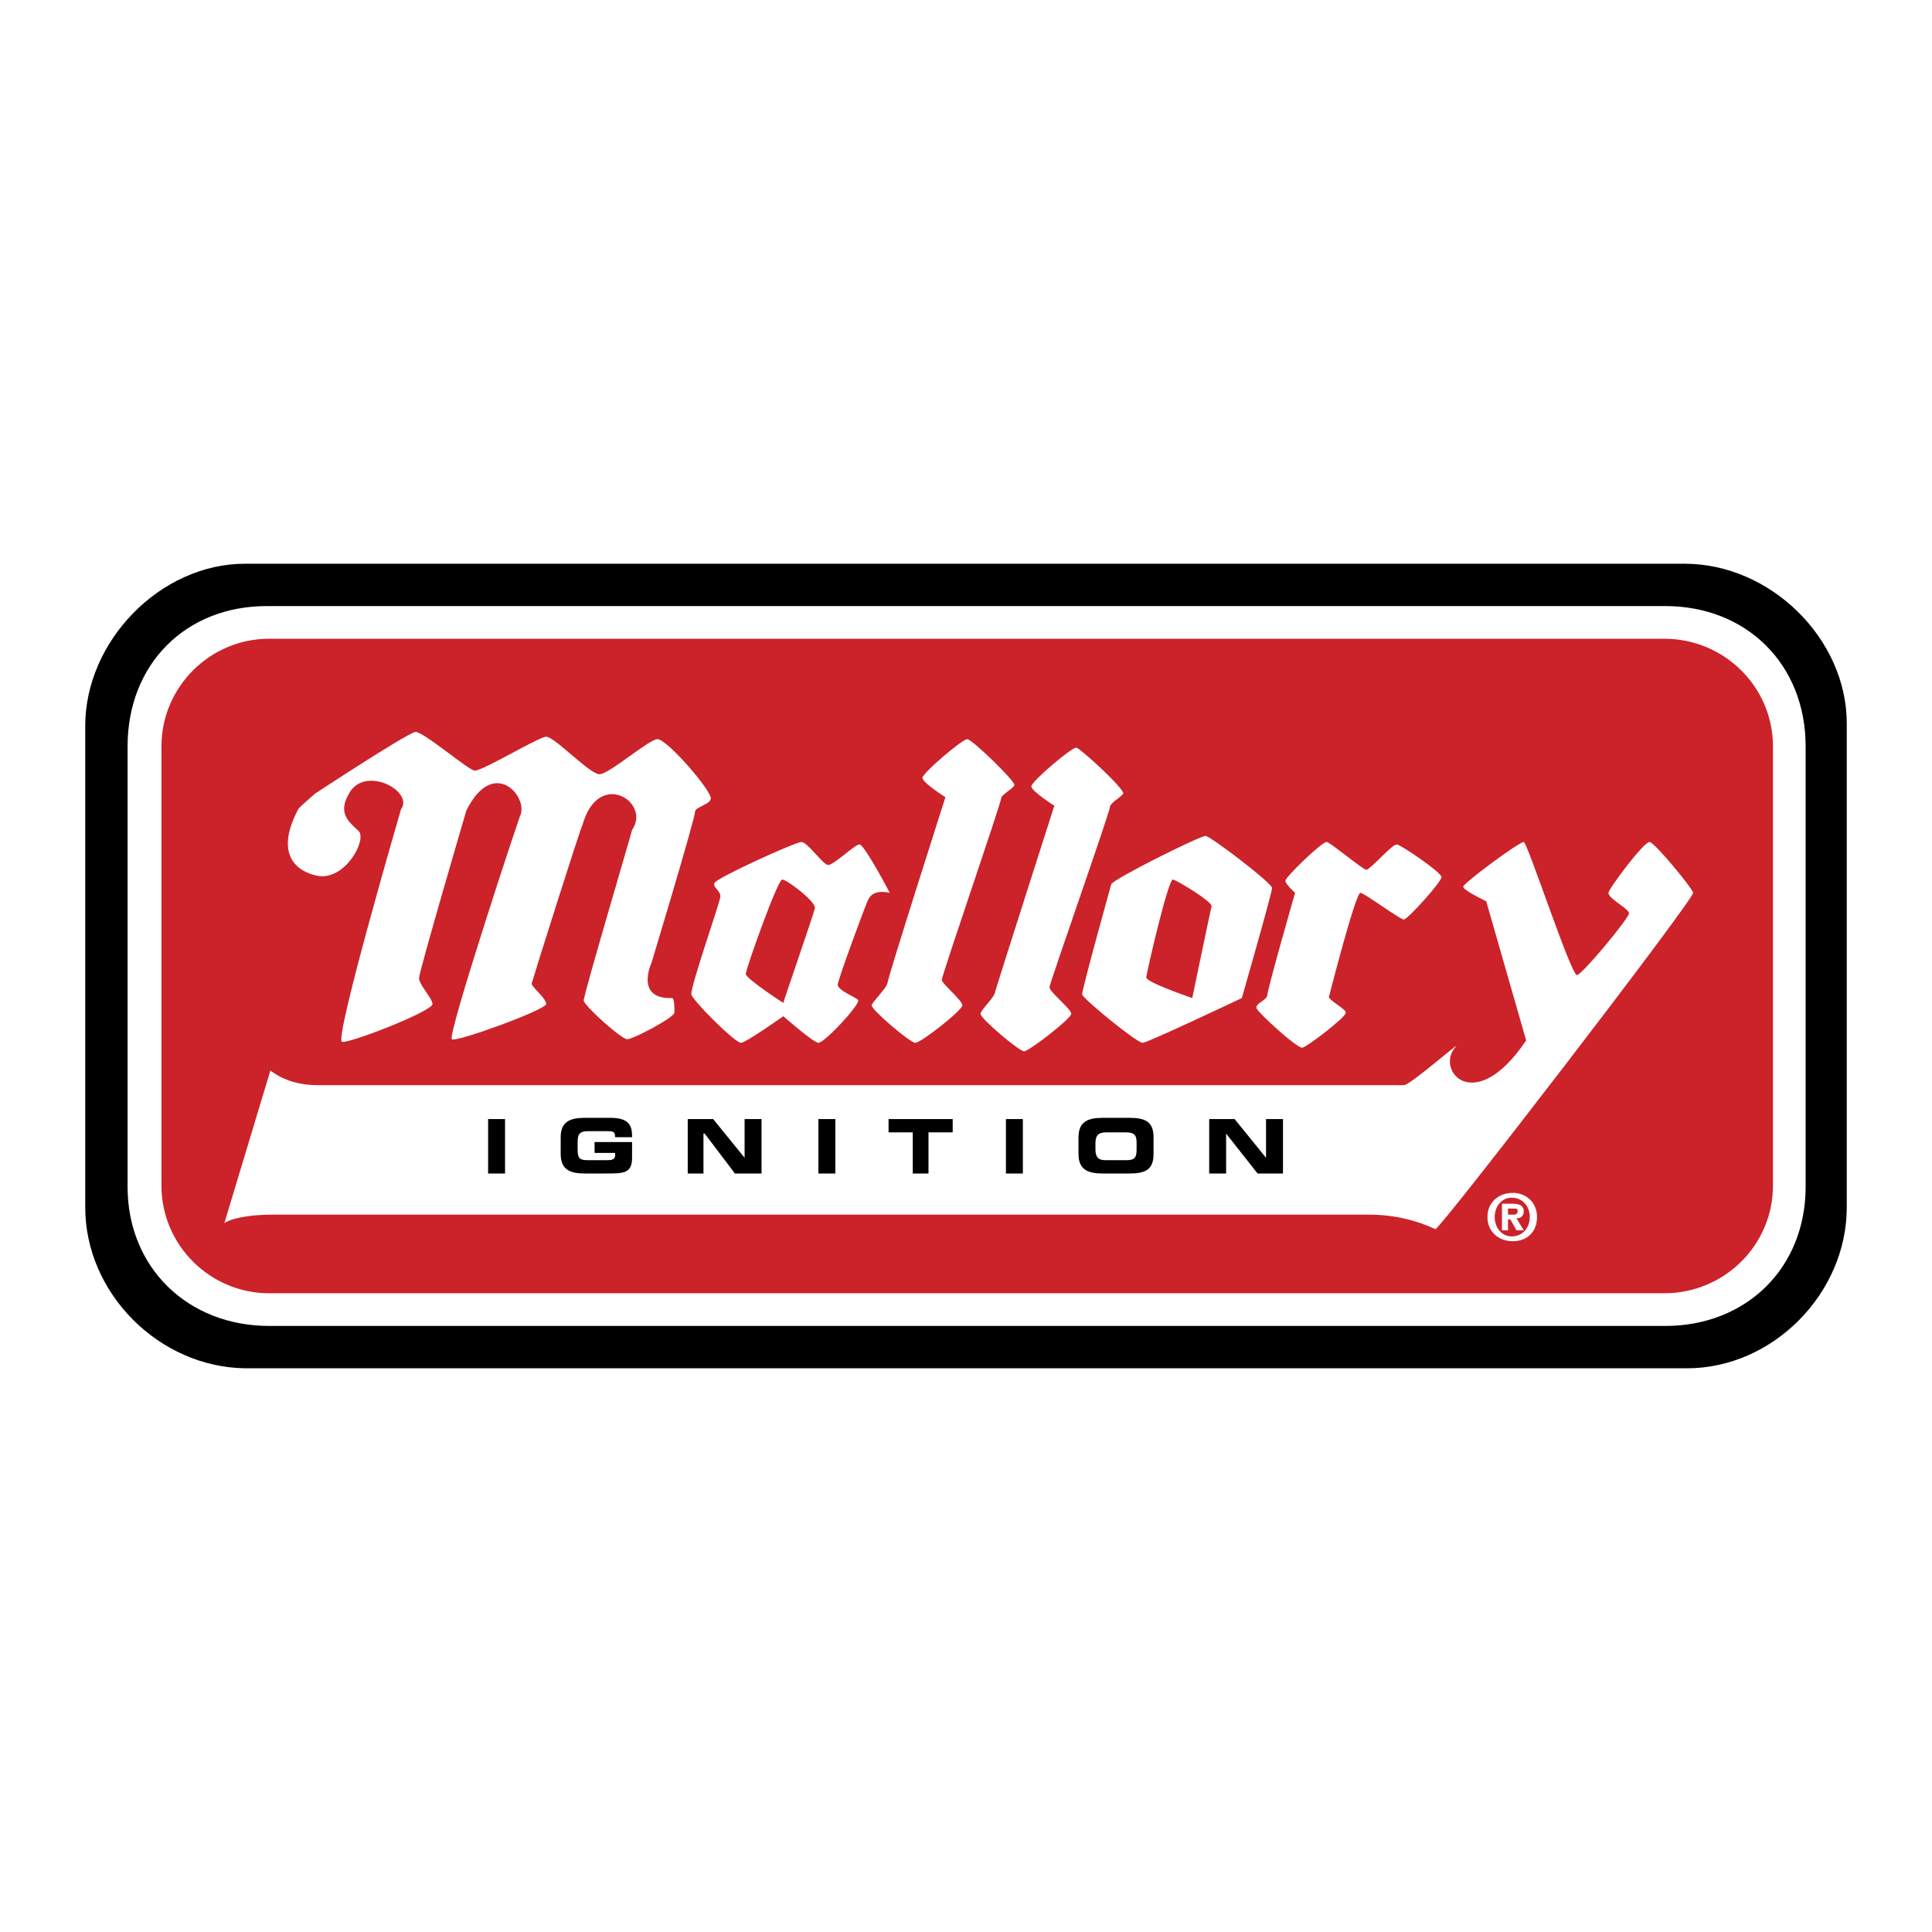
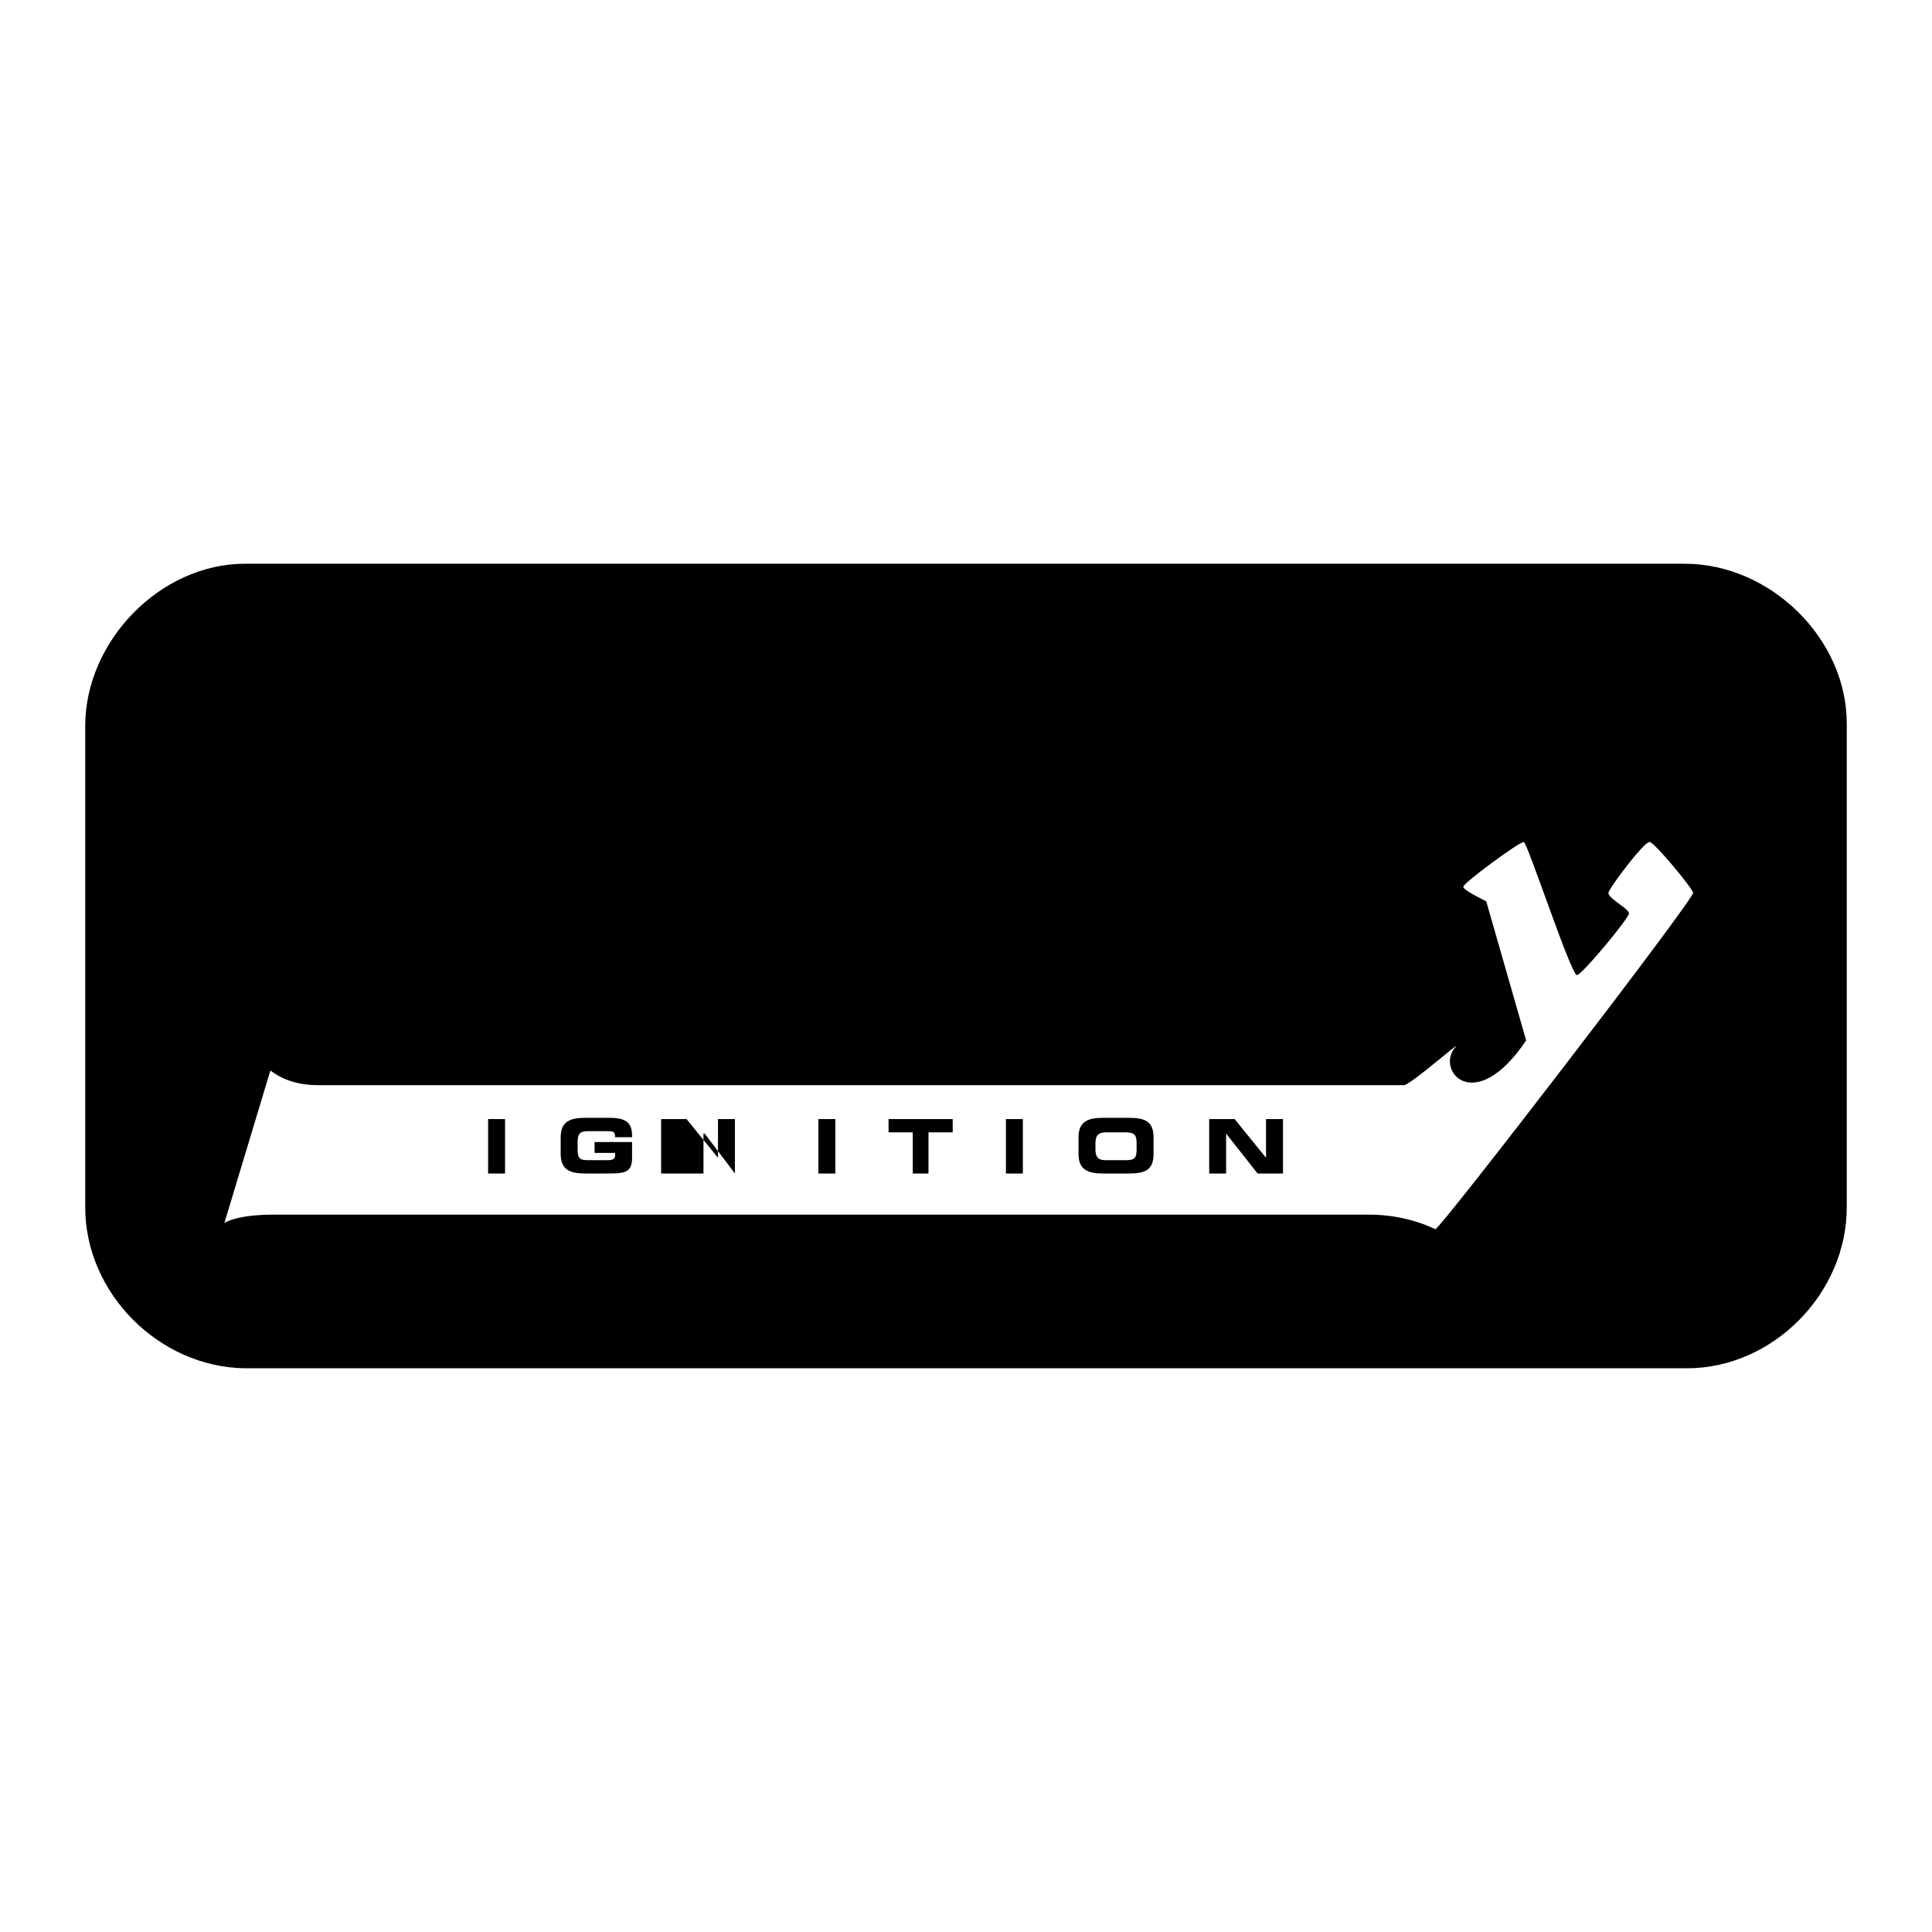
<svg xmlns="http://www.w3.org/2000/svg" width="2500" height="2500" viewBox="0 0 192.756 192.756">
  <g fill-rule="evenodd" clip-rule="evenodd">
    <path fill="#fff" d="M0 0h192.756v192.756H0V0z" />
    <path d="M24.437 56.244h143.641c8.57 0 16.174 7.483 16.174 15.933v48.282c0 8.57-7.363 16.055-15.934 16.055H24.437c-8.57-.121-15.933-7.484-15.933-16.055V72.418c0-8.449 7.484-16.174 15.933-16.174z" />
-     <path d="M26.61 60.468h139.537c8.088 0 14.002 5.794 14.002 14.002v43.936c0 8.088-5.914 13.883-14.002 13.883H26.851c-8.087 0-14.122-5.795-14.122-13.883V74.47c0-8.208 5.793-14.002 13.881-14.002z" fill="#fff" />
-     <path d="M26.851 63.727h139.174c6.035 0 10.863 4.828 10.863 10.743v43.817c0 5.914-4.828 10.742-10.863 10.742H26.851c-5.914 0-10.743-4.828-10.743-10.742V74.47c0-5.915 4.829-10.743 10.743-10.743z" fill="#cc2229" />
    <path d="M145.988 88.472c0-.362 5.553-4.466 6.035-4.466.361 0 4.707 13.277 5.311 13.277.484 0 5.191-5.673 5.191-6.156 0-.482-2.053-1.448-2.053-2.052 0-.362 3.5-5.07 4.104-5.07.484 0 4.346 4.708 4.346 5.07.121.604-25.227 33.555-25.709 33.555-.121 0-2.656-1.447-6.641-1.447H27.334c-3.863 0-4.949.844-4.949.844l4.587-15.209c.121 0 1.569 1.449 4.707 1.449h108.395c.603 0 5.553-4.346 5.189-3.861-2.172 2.293 1.811 7.121 7.002-.604l-3.984-13.882s-2.293-1.086-2.293-1.448z" fill="#fff" />
-     <path d="M31.438 79.178s9.174-6.036 10.019-6.156c.845 0 5.311 3.862 5.915 3.862.845 0 6.398-3.38 7.122-3.38.845 0 4.345 3.742 5.311 3.742s4.949-3.5 5.794-3.5c.965 0 5.432 5.19 5.311 5.915 0 .604-1.569.845-1.569 1.328 0 .724-4.345 15.088-4.345 15.088s-1.69 3.621 2.052 3.5c.241 0 .241.967.241 1.449s-4.104 2.656-4.708 2.656c-.603 0-4.345-3.381-4.345-3.863 0-.604 4.828-16.899 4.828-17.02 1.932-2.776-3.38-6.156-4.949-.483-.121 0-4.949 15.331-5.07 15.813 0 .361 1.449 1.447 1.449 2.051-.121.604-9.053 3.863-9.415 3.502-.483-.363 6.759-22.332 6.88-22.452.604-1.932-2.776-5.673-5.432-.362 0 0-4.708 16.054-4.708 16.658-.121.604 1.328 2.051 1.328 2.654 0 .725-8.691 4.105-9.053 3.742-.604-.844 5.915-23.175 5.915-23.175 1.328-1.811-3.621-4.466-5.19-1.569-1.207 2.052.121 2.897.966 3.742.845.845-1.328 4.949-4.104 4.466-2.776-.604-3.983-2.776-1.931-6.639-.001-.121 1.688-1.569 1.688-1.569zM92.033 77.608c0-.483 3.983-3.863 4.466-3.863.483 0 4.828 4.225 4.708 4.587-.121.362-1.328.966-1.328 1.328 0 .482-5.915 17.623-5.915 18.105 0 .363 2.052 2.053 2.052 2.535s-4.104 3.742-4.708 3.742c-.482 0-4.345-3.26-4.345-3.742 0-.24 1.449-1.689 1.569-2.172 0-.482 5.794-18.589 5.794-18.589s-2.293-1.448-2.293-1.931zM128.244 87.869c0-.362 3.621-3.863 4.104-3.863.363 0 3.621 2.776 3.984 2.776.482-.12 2.535-2.534 3.018-2.534.361 0 4.467 2.776 4.467 3.259s-3.381 4.225-3.742 4.225c-.242.121-3.984-2.655-4.346-2.655-.482 0-3.018 9.897-3.139 10.381 0 .361 1.689 1.207 1.689 1.568 0 .482-3.982 3.5-4.346 3.5-.482.121-4.586-3.621-4.586-3.982 0-.482.965-.725 1.086-1.207 0-.604 2.777-10.26 2.777-10.26s-.966-.847-.966-1.208z" fill="#fff" />
-     <path d="M48.699 117.08h1.69v-5.432h-1.69v5.432zM55.941 115.148c0 1.568.965 1.932 2.414 1.932h2.052c1.811 0 2.655 0 2.655-1.57v-1.568H59.32v1.086h2.052v.242c0 .482-.483.482-.845.482h-1.811c-.845 0-1.086-.121-1.086-1.086v-.725c0-.846.241-1.086 1.086-1.086h1.811c.604 0 .845 0 .845.604h1.689v-.121c0-1.086-.362-1.811-2.172-1.811h-2.535c-1.449 0-2.414.361-2.414 1.932v1.689h.001zM68.616 117.08h1.569v-3.984h.121l3.017 3.984h2.656v-5.432h-1.69v3.862l-3.139-3.862h-2.534v5.432zM81.652 117.08h1.69v-5.432h-1.69v5.432zM88.653 112.975h2.414v4.105h1.569v-4.105h2.414v-1.327h-6.397v1.327zM100.361 117.08h1.69v-5.432h-1.69v5.432zM107.604 115.148c0 1.568.967 1.932 2.414 1.932h2.656c1.568 0 2.414-.363 2.414-1.932v-1.689c0-1.57-.846-1.932-2.414-1.932h-2.656c-1.447 0-2.414.361-2.414 1.932v1.689zm1.689-1.086c0-.725.242-1.088 1.088-1.088h1.93c.967 0 1.088.363 1.088 1.088v.604c0 .723-.121 1.086-.967 1.086h-2.172c-.725 0-.967-.363-.967-1.086v-.604zM120.641 117.08h1.689v-3.984l3.139 3.984h2.535v-5.432h-1.692v3.862l-3.136-3.862h-2.535v5.432z" />
-     <path d="M102.896 78.454c0-.483 3.982-3.863 4.467-3.863.361 0 4.828 4.104 4.707 4.587-.242.362-1.328.965-1.328 1.328 0 .483-6.035 17.624-6.035 17.985 0 .482 2.172 2.174 2.172 2.656s-4.225 3.742-4.707 3.742-4.346-3.26-4.346-3.742c0-.363 1.449-1.689 1.449-2.174.121-.482 5.914-18.588 5.914-18.588s-2.293-1.449-2.293-1.931zM150.938 119.012c-1.449 0-2.535.965-2.535 2.412 0 1.449 1.086 2.414 2.535 2.414 1.447 0 2.414-.965 2.414-2.414 0-1.447-1.086-2.412-2.414-2.412zm-.122.482c1.086 0 1.811.844 1.811 1.93 0 1.088-.725 1.932-1.811 1.932-.965 0-1.689-.844-1.689-1.932 0-1.086.725-1.93 1.689-1.93zm-.964.604v2.654h.604v-1.086h.24l.604 1.086h.725l-.725-1.207c.482 0 .725-.24.725-.723 0-.484-.361-.725-1.086-.725h-1.087v.001zm.603 1.086v-.604h.482c.361 0 .482 0 .482.242 0 .24-.121.361-.361.361h-.603v.001zM78.151 101.387s-3.742 2.656-4.225 2.656c-.604 0-4.828-4.225-4.949-4.828-.121-.725 2.896-9.294 2.896-9.777 0-.604-.724-.845-.604-1.328s8.087-4.104 8.691-4.104 2.173 2.293 2.656 2.293c.604 0 2.655-2.052 3.138-2.052s3.018 4.828 3.018 4.828c-1.69-.362-2.052.482-2.173.724-.241.483-3.017 7.966-3.017 8.45 0 .604 2.052 1.326 2.052 1.568 0 .604-3.38 4.225-3.983 4.225-.482.001-3.5-2.655-3.5-2.655zm0-1.326c.121-.484 3.018-8.812 3.138-9.416.242-.604-2.776-2.897-3.259-2.897-.483.121-3.621 8.932-3.621 9.415.001.483 3.742 2.898 3.742 2.898zM114.002 104.043c-.604 0-6.035-4.467-6.035-4.828 0-.604 2.775-10.501 2.896-10.984s8.811-4.828 9.414-4.828c.482 0 6.639 4.708 6.639 5.19s-3.018 10.983-3.018 10.983-9.414 4.467-9.896 4.467zm6.879-13.64c0-.483-3.379-2.535-3.861-2.656-.484 0-2.656 9.415-2.656 9.778 0 .482 4.586 2.051 4.586 2.051s1.81-8.69 1.931-9.173z" fill="#fff" />
+     <path d="M48.699 117.08h1.69v-5.432h-1.69v5.432zM55.941 115.148c0 1.568.965 1.932 2.414 1.932h2.052c1.811 0 2.655 0 2.655-1.57v-1.568H59.32v1.086h2.052v.242c0 .482-.483.482-.845.482h-1.811c-.845 0-1.086-.121-1.086-1.086v-.725c0-.846.241-1.086 1.086-1.086h1.811c.604 0 .845 0 .845.604h1.689v-.121c0-1.086-.362-1.811-2.172-1.811h-2.535c-1.449 0-2.414.361-2.414 1.932v1.689h.001zM68.616 117.08h1.569v-3.984h.121l3.017 3.984v-5.432h-1.69v3.862l-3.139-3.862h-2.534v5.432zM81.652 117.08h1.69v-5.432h-1.69v5.432zM88.653 112.975h2.414v4.105h1.569v-4.105h2.414v-1.327h-6.397v1.327zM100.361 117.08h1.69v-5.432h-1.69v5.432zM107.604 115.148c0 1.568.967 1.932 2.414 1.932h2.656c1.568 0 2.414-.363 2.414-1.932v-1.689c0-1.57-.846-1.932-2.414-1.932h-2.656c-1.447 0-2.414.361-2.414 1.932v1.689zm1.689-1.086c0-.725.242-1.088 1.088-1.088h1.93c.967 0 1.088.363 1.088 1.088v.604c0 .723-.121 1.086-.967 1.086h-2.172c-.725 0-.967-.363-.967-1.086v-.604zM120.641 117.08h1.689v-3.984l3.139 3.984h2.535v-5.432h-1.692v3.862l-3.136-3.862h-2.535v5.432z" />
  </g>
</svg>